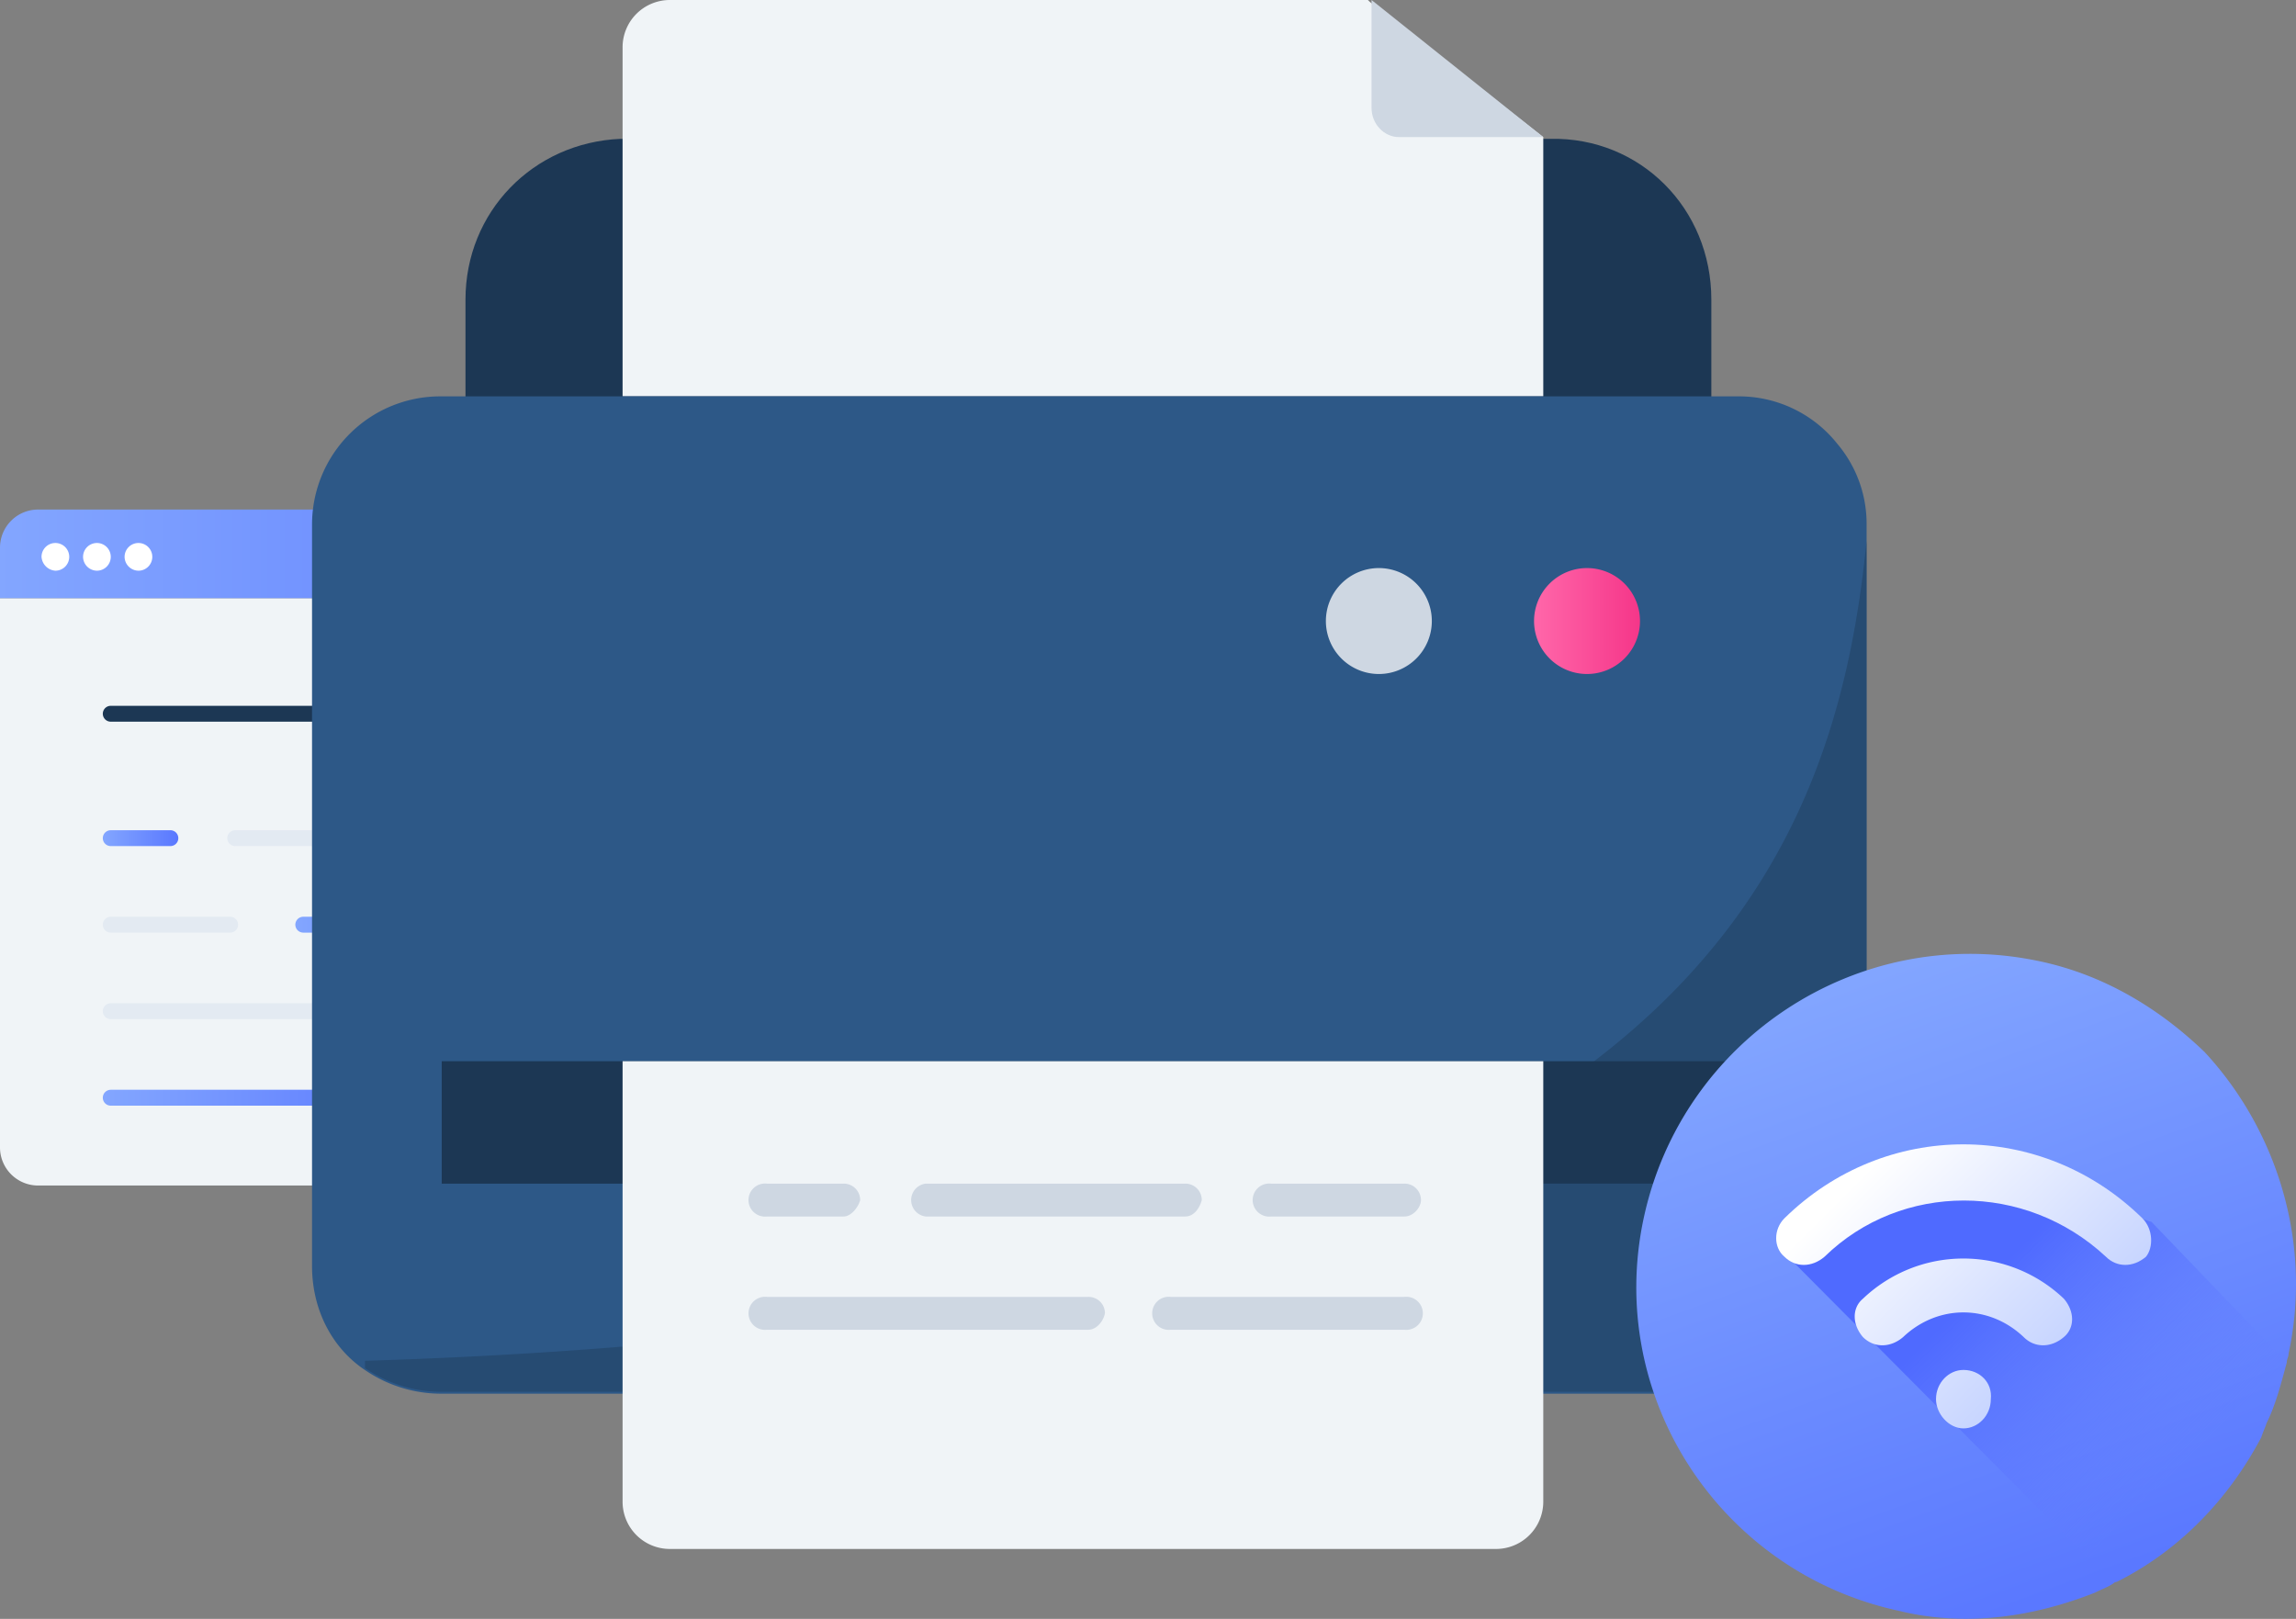
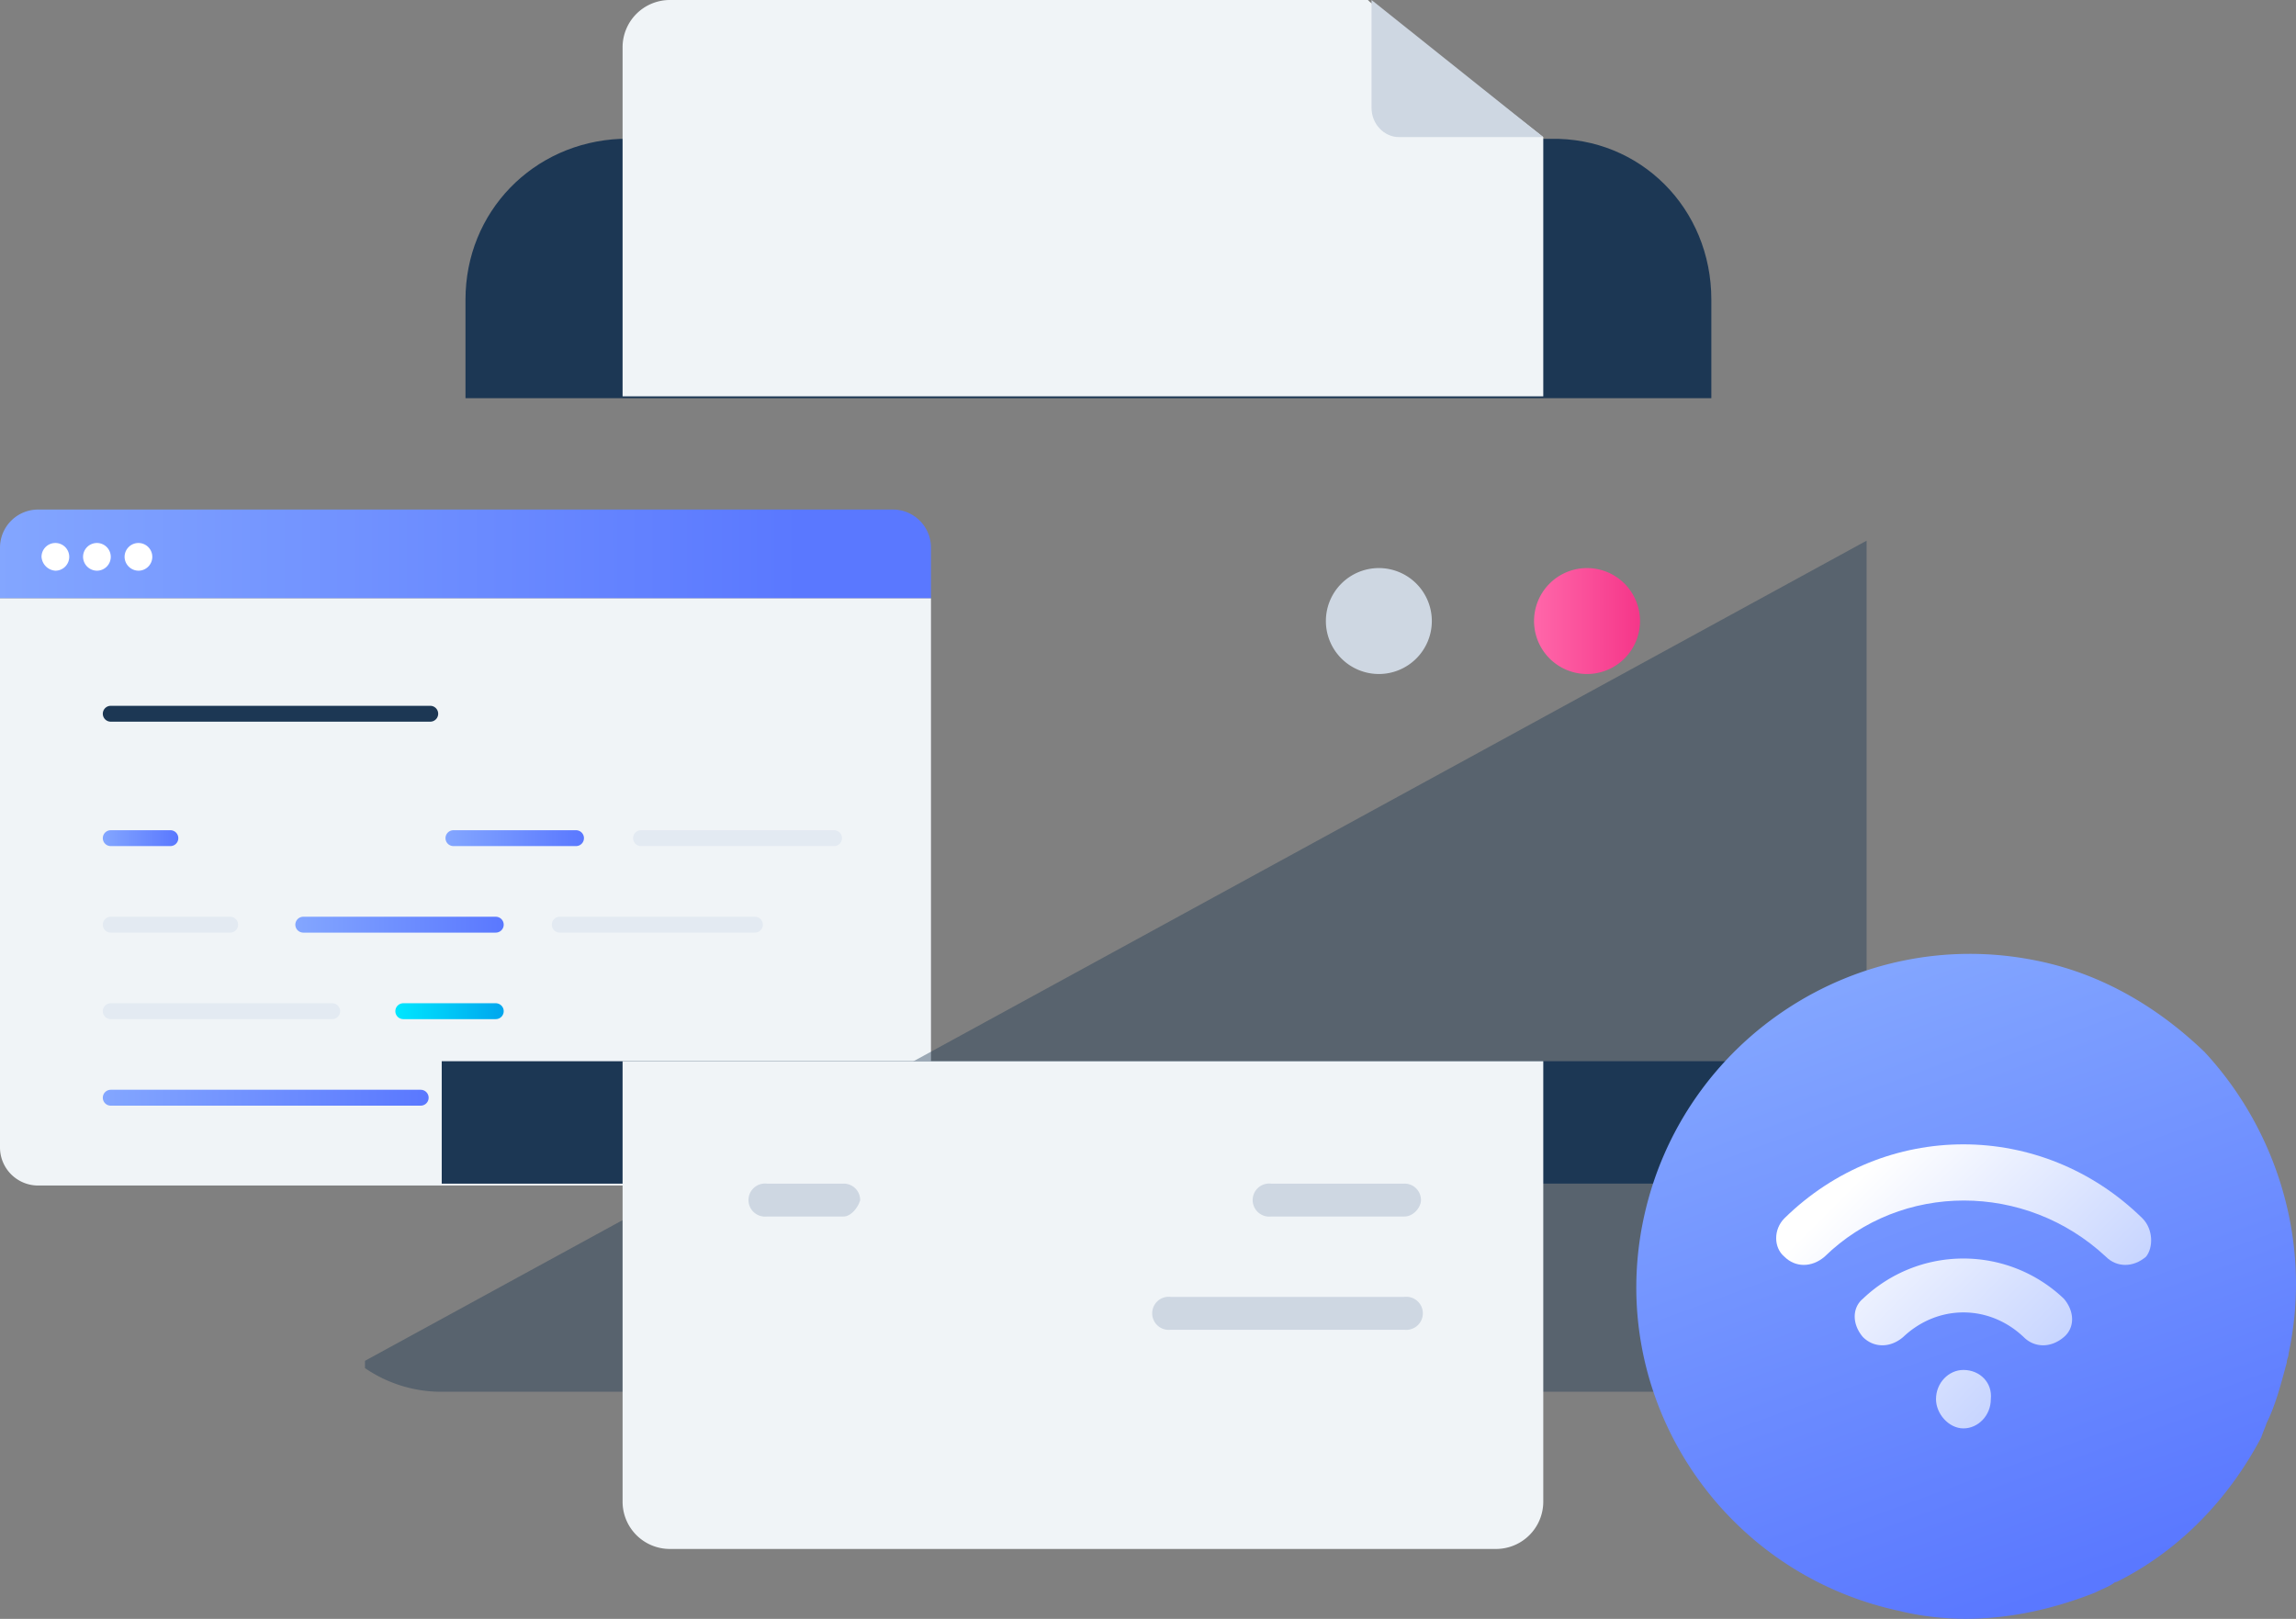
<svg xmlns="http://www.w3.org/2000/svg" xmlns:xlink="http://www.w3.org/1999/xlink" viewBox="0 0 971.35 684.95">
  <rect x="0" y="0" width="971.35" height="684.95" fill="#808080" stroke="none" />
  <defs>
    <style>.cls-1,.cls-16{isolation:isolate;}.cls-2{fill:url(#linear-gradient);}.cls-3{fill:#f0f4f7;}.cls-4{fill:#fff;}.cls-10,.cls-11,.cls-12,.cls-5,.cls-6,.cls-7,.cls-8,.cls-9{fill:none;stroke-linecap:round;stroke-linejoin:round;stroke-width:6.72px;}.cls-5{stroke:url(#linear-gradient-2);}.cls-6{stroke:url(#linear-gradient-3);}.cls-7{stroke:#e3eaf2;mix-blend-mode:multiply;}.cls-8{stroke:url(#linear-gradient-4);}.cls-9{stroke:url(#linear-gradient-5);}.cls-10{stroke:url(#linear-gradient-6);}.cls-11{stroke:url(#linear-gradient-7);}.cls-12{stroke:#1c3754;}.cls-13,.cls-16{fill:#1c3754;}.cls-14{fill:#ced7e2;}.cls-15{fill:#2d5887;}.cls-16{opacity:0.4;}.cls-17{fill:url(#linear-gradient-8);}.cls-18{fill:url(#linear-gradient-9);}.cls-19{fill:url(#linear-gradient-10);}.cls-20{fill:url(#linear-gradient-11);}.cls-21{fill:url(#linear-gradient-12);}.cls-22{fill:url(#linear-gradient-13);}</style>
    <linearGradient id="linear-gradient" x1="-1.64" y1="234.38" x2="338.56" y2="234.38" gradientUnits="userSpaceOnUse">
      <stop offset="0" stop-color="#83a6ff" />
      <stop offset="1" stop-color="#5a78ff" />
    </linearGradient>
    <linearGradient id="linear-gradient-2" x1="43.49" y1="354.62" x2="75.44" y2="354.62" xlink:href="#linear-gradient" />
    <linearGradient id="linear-gradient-3" x1="188.47" y1="354.62" x2="247.05" y2="354.62" xlink:href="#linear-gradient" />
    <linearGradient id="linear-gradient-4" x1="124.93" y1="391.23" x2="213.1" y2="391.23" xlink:href="#linear-gradient" />
    <linearGradient id="linear-gradient-5" x1="167.25" y1="427.83" x2="213.1" y2="427.83" gradientUnits="userSpaceOnUse">
      <stop offset="0" stop-color="#00e7ff" />
      <stop offset="1" stop-color="#00a6ee" />
    </linearGradient>
    <linearGradient id="linear-gradient-6" x1="299.12" y1="464.44" x2="331.56" y2="464.44" xlink:href="#linear-gradient-5" />
    <linearGradient id="linear-gradient-7" x1="43.49" y1="464.44" x2="181.34" y2="464.44" xlink:href="#linear-gradient" />
    <linearGradient id="linear-gradient-8" x1="649.76" y1="-597.24" x2="693.9" y2="-597.24" gradientTransform="translate(0 860)" gradientUnits="userSpaceOnUse">
      <stop offset="0" stop-color="#ff66a9" />
      <stop offset="1" stop-color="#f53689" />
    </linearGradient>
    <linearGradient id="linear-gradient-9" x1="782.75" y1="-450.41" x2="878.53" y2="-188.65" gradientTransform="translate(0 860)" xlink:href="#linear-gradient" />
    <linearGradient id="linear-gradient-10" x1="845.53" y1="-322.87" x2="925.85" y2="-242.84" gradientTransform="translate(0 860)" gradientUnits="userSpaceOnUse">
      <stop offset="0" stop-color="#4f6aff" />
      <stop offset="1" stop-color="#657eff" stop-opacity="0" />
    </linearGradient>
    <linearGradient id="linear-gradient-11" x1="882.18" y1="-285.04" x2="795.82" y2="-371.08" gradientTransform="translate(0 860)" gradientUnits="userSpaceOnUse">
      <stop offset="0.01" stop-color="#c2d1ff" />
      <stop offset="1" stop-color="#fff" />
    </linearGradient>
    <linearGradient id="linear-gradient-12" x1="865.19" y1="-267.99" x2="778.83" y2="-354.03" xlink:href="#linear-gradient-11" />
    <linearGradient id="linear-gradient-13" x1="848.21" y1="-250.95" x2="761.85" y2="-336.99" xlink:href="#linear-gradient-11" />
  </defs>
  <g class="cls-1">
    <g id="Layer_2" data-name="Layer 2">
      <g id="names">
        <g id="virtual_printer" data-name="virtual printer">
          <path class="cls-2" d="M16.12,215.59H377.74a16.12,16.12,0,0,1,16.12,16.12v21.46a0,0,0,0,1,0,0H0a0,0,0,0,1,0,0V231.71A16.12,16.12,0,0,1,16.12,215.59Z" />
          <path class="cls-3" d="M0,253.17H393.86a0,0,0,0,1,0,0v232.3a16.12,16.12,0,0,1-16.12,16.12H16.12A16.12,16.12,0,0,1,0,485.47V253.17a0,0,0,0,1,0,0Z" />
          <path class="cls-4" d="M23.43,241.46a5.86,5.86,0,1,0-5.86-5.86A6.3,6.3,0,0,0,23.43,241.46Z" />
          <path class="cls-4" d="M41,241.46a5.86,5.86,0,1,0-5.86-5.86A5.93,5.93,0,0,0,41,241.46Z" />
          <path class="cls-4" d="M58.57,241.46a5.86,5.86,0,1,0-5.86-5.86A5.93,5.93,0,0,0,58.57,241.46Z" />
          <line class="cls-5" x1="46.85" y1="354.62" x2="72.08" y2="354.62" />
          <line class="cls-6" x1="191.83" y1="354.62" x2="243.69" y2="354.62" />
          <line class="cls-7" x1="271.19" y1="354.62" x2="352.86" y2="354.62" />
-           <line class="cls-7" x1="99.51" y1="354.62" x2="162.79" y2="354.62" />
          <line class="cls-7" x1="46.85" y1="391.23" x2="97.37" y2="391.23" />
          <line class="cls-8" x1="128.3" y1="391.23" x2="209.74" y2="391.23" />
          <line class="cls-7" x1="236.8" y1="391.23" x2="319.38" y2="391.23" />
          <line class="cls-7" x1="46.85" y1="427.83" x2="140.54" y2="427.83" />
          <line class="cls-9" x1="170.61" y1="427.83" x2="209.74" y2="427.83" />
          <line class="cls-7" x1="208.51" y1="464.44" x2="274.58" y2="464.44" />
          <line class="cls-10" x1="302.48" y1="464.44" x2="328.2" y2="464.44" />
          <line class="cls-11" x1="46.85" y1="464.44" x2="177.98" y2="464.44" />
          <line class="cls-12" x1="46.85" y1="301.98" x2="182.02" y2="301.98" />
          <path class="cls-13" d="M724,126.74v41.74H196.93V126.74c0-37.09,28.59-66.46,65.69-68H656C693.86,58,724,88.1,724,126.74Z" />
          <path class="cls-3" d="M652.9,58V167.7H263.39V20a20,20,0,0,1,20-20H578.71l.77.77Z" />
          <path class="cls-14" d="M652.9,58H591.84c-6.18,0-11.59-5.41-11.59-12.36V0Z" />
-           <path class="cls-15" d="M789.69,221.8V535.57a54.26,54.26,0,0,1-54.1,54.1H186.11a57.15,57.15,0,0,1-31.69-10c-13.91-9.27-22.41-25.5-22.41-44V221.8a54.26,54.26,0,0,1,54.1-54.1H735.59a53.15,53.15,0,0,1,41.73,20.1A52.4,52.4,0,0,1,789.69,221.8Z" />
-           <path class="cls-16" d="M789.69,228.76v306a54.26,54.26,0,0,1-54.1,54.09H186.11a57.14,57.14,0,0,1-31.69-10v-3.09C700.81,558.75,775,376.37,789.69,228.76Z" />
+           <path class="cls-16" d="M789.69,228.76v306a54.26,54.26,0,0,1-54.1,54.09H186.11a57.14,57.14,0,0,1-31.69-10v-3.09Z" />
          <path class="cls-13" d="M262.62,500.79H186.88V449h551v51.78h-85" />
          <path class="cls-3" d="M652.9,449V635.36a20,20,0,0,1-20,20H283.39a20,20,0,0,1-20-20V449" />
          <path class="cls-14" d="M594.16,514.7H537.75a7,7,0,1,1,0-13.91h56.41a6.93,6.93,0,0,1,7,7C601.12,510.84,598,514.7,594.16,514.7Z" />
-           <path class="cls-14" d="M501.42,514.7H391.68a7,7,0,0,1,0-13.91H501.42a6.93,6.93,0,0,1,7,7C507.61,510.84,505.29,514.7,501.42,514.7Z" />
          <path class="cls-14" d="M356.9,514.7H324.45a7,7,0,1,1,0-13.91H356.9a6.93,6.93,0,0,1,7,7C363.09,510.84,360,514.7,356.9,514.7Z" />
          <path class="cls-14" d="M594.16,562.62H495.24a7,7,0,1,1,0-13.91h98.92a7,7,0,1,1,0,13.91Z" />
-           <path class="cls-14" d="M460.46,562.62h-136a7,7,0,1,1,0-13.91h136a6.92,6.92,0,0,1,7,6.95C466.65,559.53,463.55,562.62,460.46,562.62Z" />
          <path class="cls-14" d="M583.34,285.17a22.41,22.41,0,1,0-22.41-22.41A22.42,22.42,0,0,0,583.34,285.17Z" />
          <path class="cls-17" d="M671.45,285.17A22.41,22.41,0,1,0,649,262.76,22.42,22.42,0,0,0,671.45,285.17Z" />
          <path class="cls-18" d="M968.21,572.66c0,1.55-.77,2.32-.77,3.87-2.32,8.5-4.64,17.77-8.5,25.5-.78,2.32-1.55,3.87-2.32,6.18-13.91,26.28-34.78,47.92-61.06,61.06A2.38,2.38,0,0,0,894,670c-2.32,1.55-4.64,2.32-7.73,3.86-25.5,10.05-54.1,14.69-82.69,7.73-75.74-16.23-124.43-90.42-108.2-166.16s90.42-124.42,166.16-109c27.05,5.41,51,19.32,71.1,38.64C963.57,478.38,978.26,526.29,968.21,572.66Z" />
-           <path class="cls-19" d="M967.44,576.53c-2.32,8.5-4.64,17.77-8.5,25.5-.78,2.32-1.55,3.87-2.32,6.18-13.91,26.28-34.78,47.92-61.06,61.06A2.38,2.38,0,0,0,894,670L756.45,531.7l68.79-35.55H846.1L910.25,517Z" />
          <path class="cls-20" d="M906.38,515.47c-42.5-41.73-109-41.73-151.47,0-4.64,4.64-4.64,12.37,0,16.23,4.64,4.64,11.59,4.64,17,0,32.46-31.68,85-31.68,119,0,4.63,4.64,11.59,4.64,17,0C911,527.84,911,520.11,906.38,515.47Z" />
          <path class="cls-21" d="M830.65,532.48a61.57,61.57,0,0,0-42.51,17c-4.64,3.86-4.64,10.82,0,16.23,4.64,4.64,11.59,4.64,17,0,14.69-13.91,36.33-13.91,51,0,4.64,4.64,11.59,4.64,17,0,4.64-3.87,4.64-10.82,0-16.23A61.55,61.55,0,0,0,830.65,532.48Z" />
          <path class="cls-22" d="M830.65,579.62c-6.19,0-11.6,5.41-11.6,12.36,0,6.19,5.41,12.37,11.6,12.37s11.59-5.41,11.59-12.37C843,585,837.6,579.62,830.65,579.62Z" />
        </g>
      </g>
    </g>
  </g>
</svg>